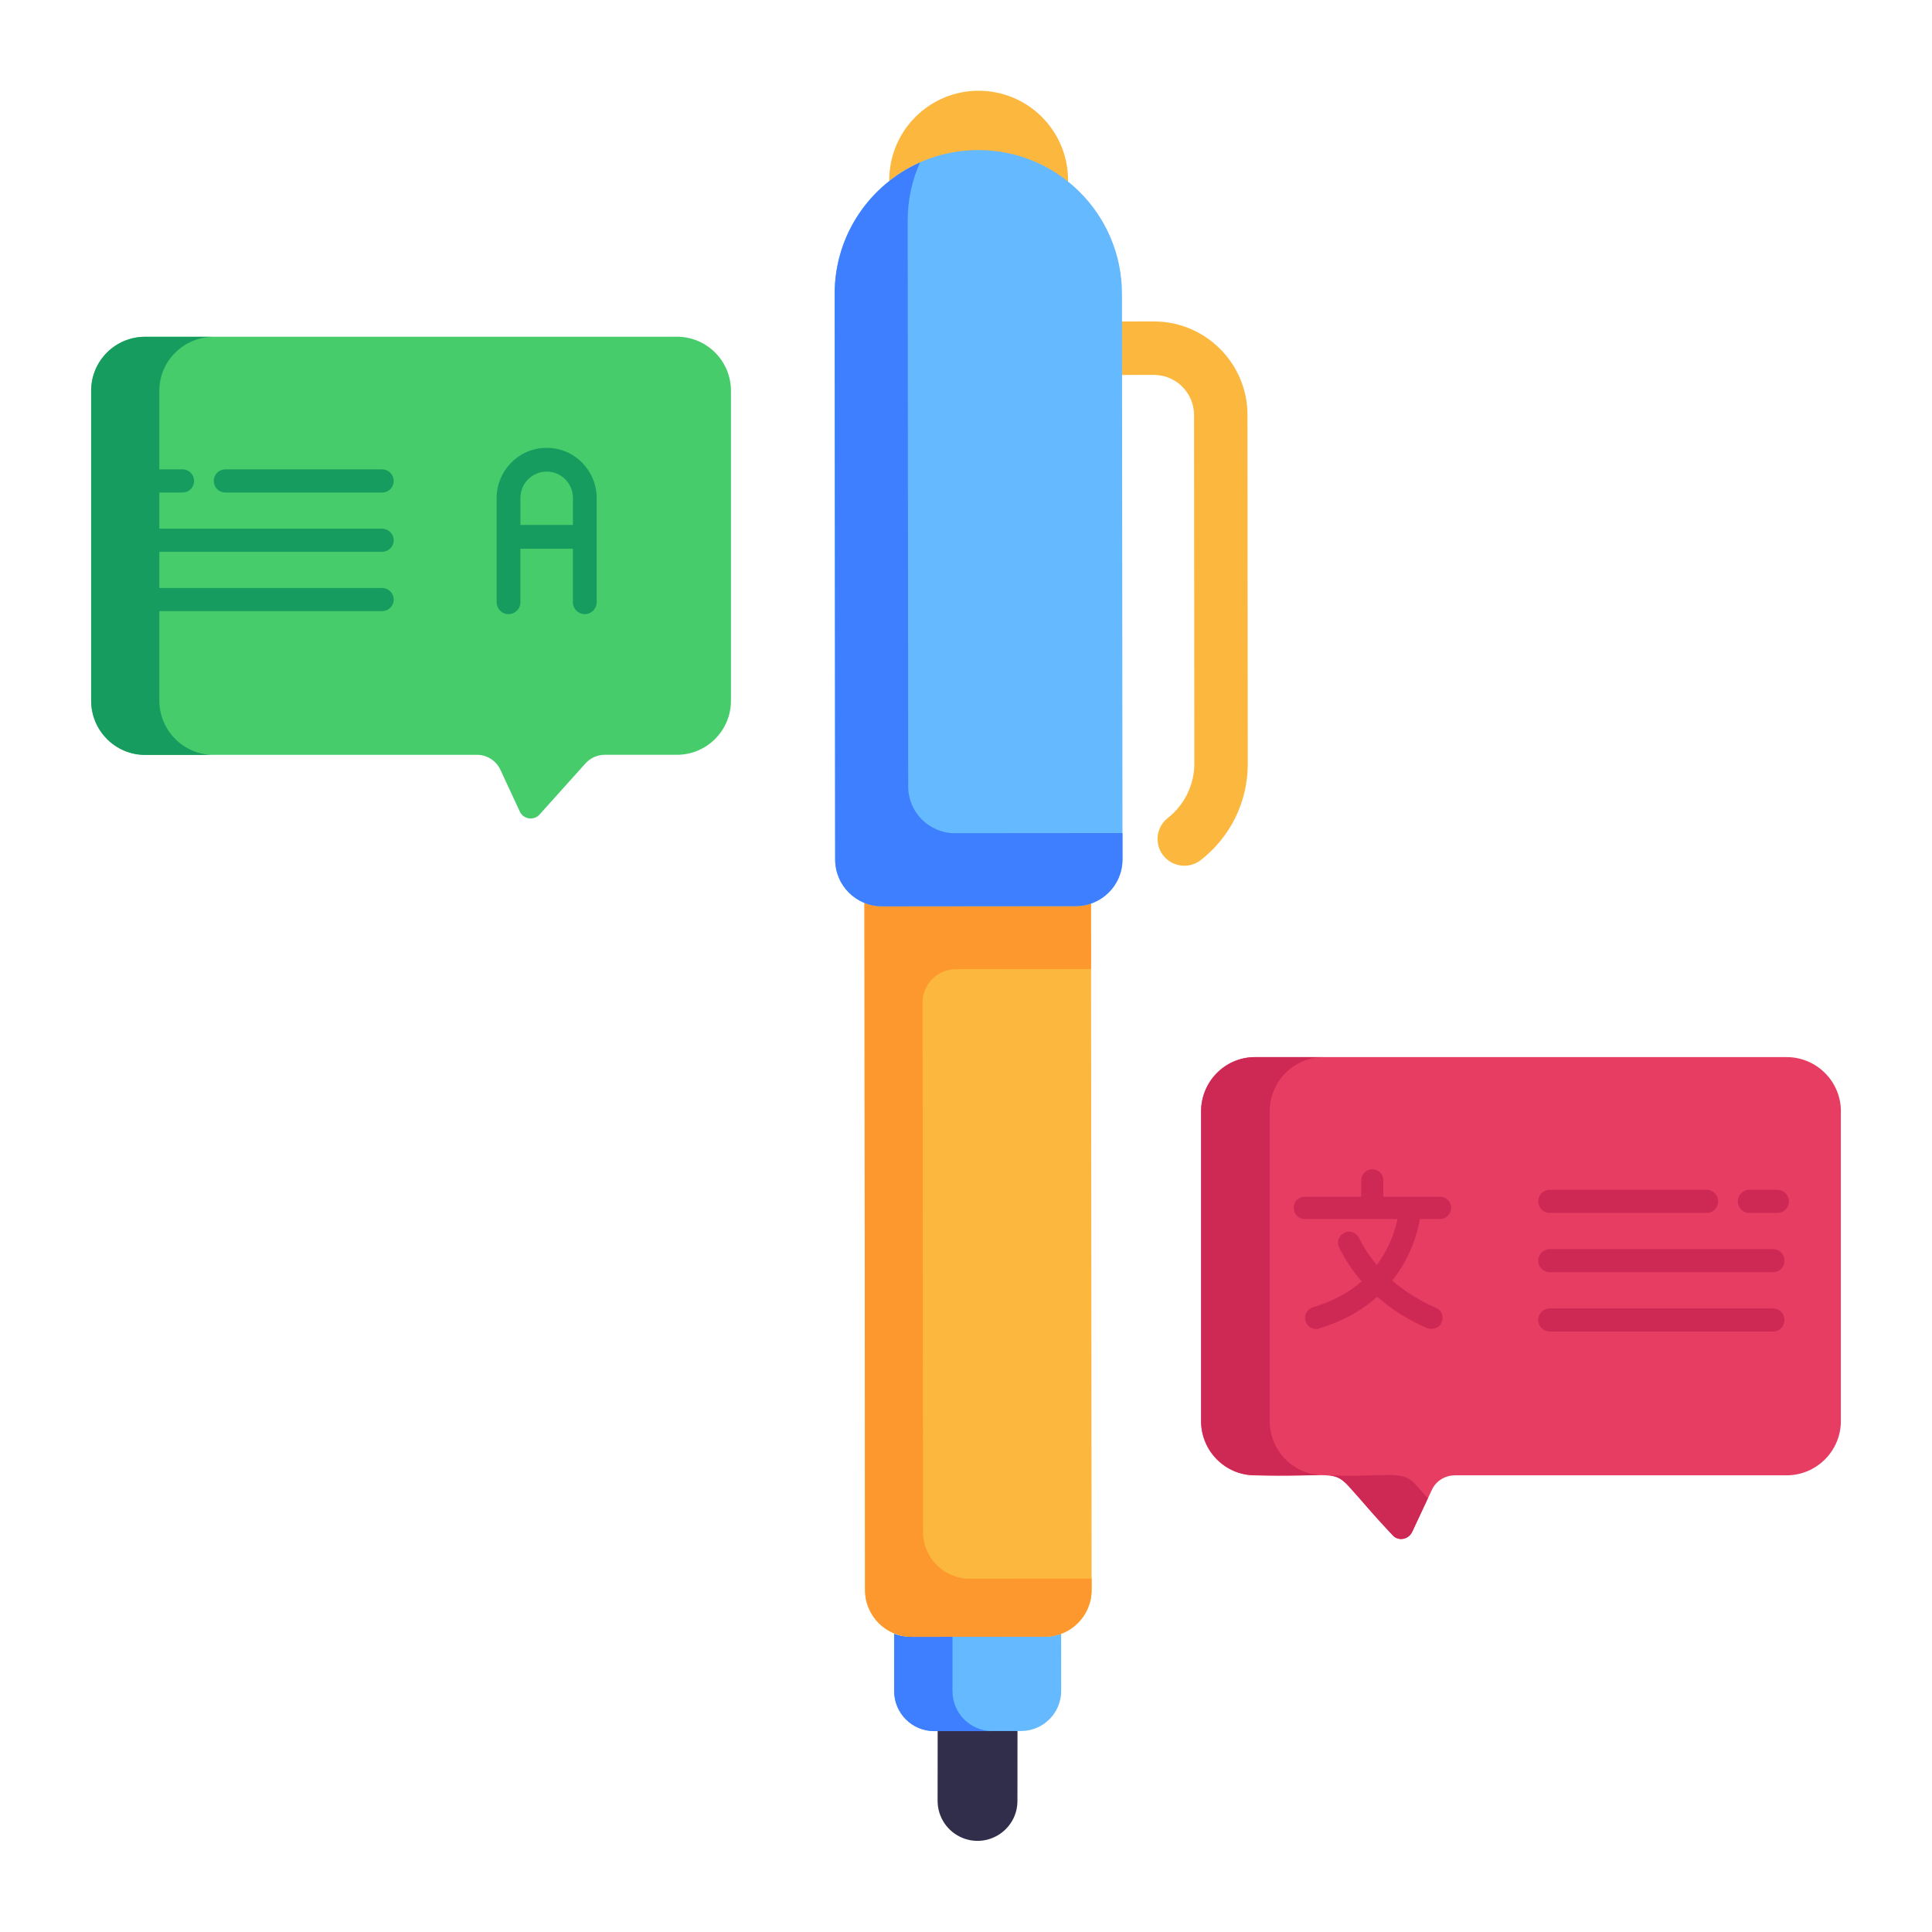
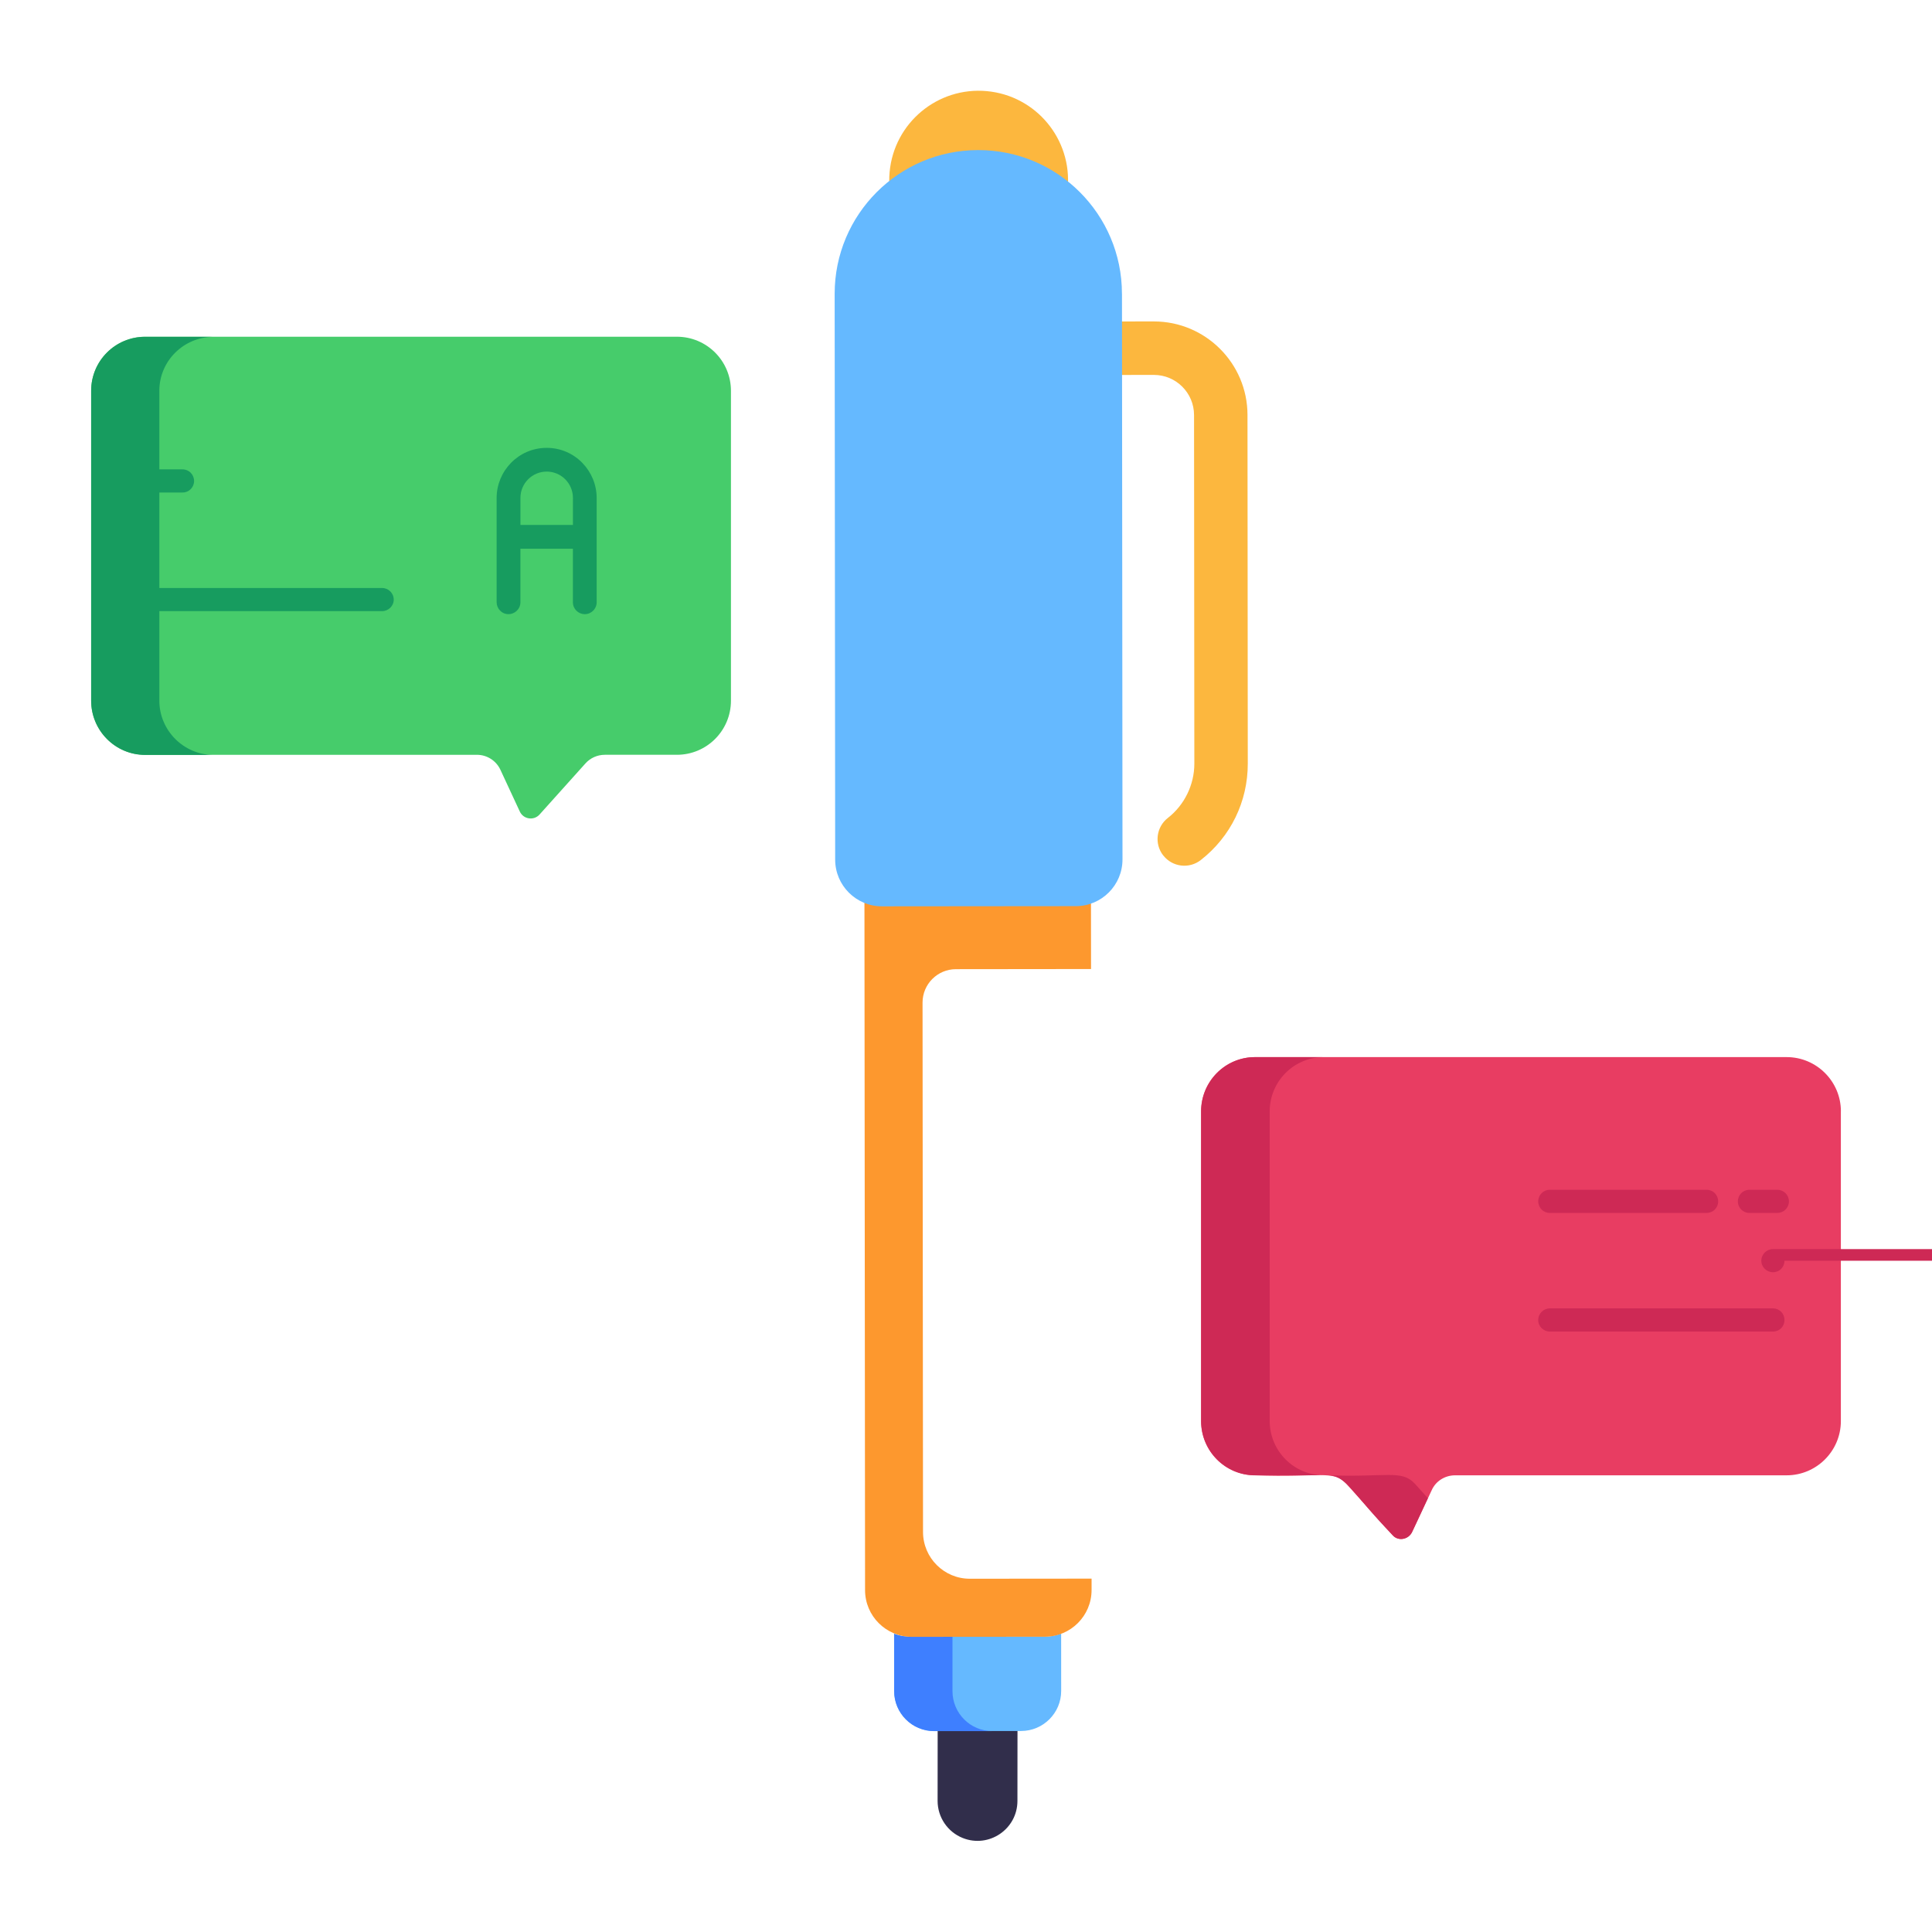
<svg xmlns="http://www.w3.org/2000/svg" id="Layer_1" height="512" viewBox="0 0 53 53" width="512">
  <g id="_x37_">
    <g>
      <g>
        <g>
          <g>
            <g>
              <path d="m31.91 23.467c-.249-.319-.192-.78.128-1.029.455-.354.726-.911.726-1.487l-.008-9.567c-.001-.606-.494-1.099-1.101-1.099l-2.245.002c-.405 0-.733-.328-.734-.733-0-.405.328-.733.733-.734l2.245-.002c1.415-.001 2.567 1.149 2.568 2.564l.008 9.567c.001 1.041-.469 2.005-1.29 2.645-.318.248-.779.193-1.029-.128z" fill="#fcb73e" />
            </g>
          </g>
        </g>
        <g>
          <g>
            <path d="m25.723 47.146-.002 2.257c-0.0.449.274.853.691 1.019h0c.718.285 1.498-.244 1.499-1.017l.002-2.257z" fill="#312e4b" />
          </g>
        </g>
        <g>
          <g>
            <path d="m29.11 44.812.001 1.573c.001.607-.492 1.1-1.099 1.101l-2.383.002c-.607.001-1.1-.492-1.101-1.099l-.001-1.573c.393.154.383.058 4.115.084.165-0.0.323-.031.467-.088z" fill="#65b9ff" />
          </g>
        </g>
        <g>
          <g>
            <path d="m27.229 47.49h-1.6c-.61 0-1.1-.49-1.1-1.1v-1.57c.366.131.582.059 1.6.08v1.49c0 .61.49 1.1 1.1 1.1z" fill="#3e7fff" />
          </g>
        </g>
        <g>
          <g>
-             <path d="m29.929 24.491.017 19.125c.001.709-.573 1.284-1.282 1.284l-3.649.003c-.709.001-1.284-.573-1.284-1.282l-.017-19.125z" fill="#fcb73e" />
-           </g>
+             </g>
        </g>
        <g>
          <g>
            <path d="m26.224 26.587c-.506 0-.916.411-.916.917l.013 14.523c.001.709.577 1.283 1.284 1.282l3.34-.003 0.0.31c.001.709-.573 1.284-1.282 1.284l-3.648.003c-.709.001-1.284-.573-1.284-1.282l-.017-19.126 6.214-.005.002 2.093z" fill="#fd982e" />
          </g>
        </g>
        <g>
          <g>
            <ellipse cx="26.855" cy="4.953" fill="#fcb73e" rx="2.453" ry="2.452" transform="matrix(.092 -.996 .996 .092 19.443 31.235)" />
          </g>
        </g>
        <g>
          <g>
            <path d="m30.779 8.054.014 15.52c.001.709-.573 1.284-1.282 1.284l-5.316.005c-.709.001-1.284-.573-1.284-1.282l-.014-15.52c-.002-2.177 1.761-3.943 3.937-3.944h0c2.176-.002 3.942 1.761 3.944 3.938z" fill="#65b9ff" />
          </g>
        </g>
        <g>
          <g>
-             <path d="m30.792 22.853.001.72c.001.709-.573 1.284-1.282 1.284l-5.316.005c-.709.001-1.284-.573-1.284-1.282l-.014-15.518c-.001-1.609.962-2.992 2.341-3.604-.22.488-.338 1.029-.338 1.597l.014 15.52c.001.708.575 1.283 1.284 1.282z" fill="#3e7fff" />
-           </g>
+             </g>
        </g>
      </g>
    </g>
    <g>
      <g>
        <g>
          <g>
            <path d="m50.5 30.486v8.498c0 .82-.668 1.488-1.488 1.488h-9.095c-.279 0-.533.159-.644.414l-.533 1.138c-.103.215-.39.263-.541.088l-1.265-1.408c-.369-.39-.714-.165-2.506-.231-.82 0-1.48-.668-1.48-1.488v-8.498c0-.82.66-1.488 1.48-1.488h14.585c.82-0 1.488.668 1.488 1.488z" fill="#e83d62" />
          </g>
        </g>
        <g>
          <g>
            <path d="m34.831 30.49v8.49c0 .82.66 1.49 1.48 1.49h-1.88c-.82 0-1.48-.67-1.48-1.49v-8.49c0-.82.66-1.49 1.48-1.49h1.88c-.82-0-1.48.67-1.48 1.49z" fill="#ce2955" />
          </g>
        </g>
        <g>
          <g>
            <path d="m39.171 41.1-.43.92c-.1.22-.39.27-.54.09-1.153-1.19-1.265-1.64-1.79-1.64 1.622.064 2.037-.161 2.4.23z" fill="#ce2955" />
          </g>
        </g>
        <g>
          <g>
            <g>
              <g>
                <path d="m49.075 32.959c0 .174-.141.315-.324.315h-.762c-.174 0-.315-.141-.315-.315 0-.179.141-.32.315-.32h.762c.183-0.0.324.141.324.32z" fill="#ce2955" />
              </g>
            </g>
            <g>
              <g>
                <path d="m48.953 36.213c0 .174-.136.315-.315.315h-6.121c-.174 0-.32-.141-.32-.315 0-.179.146-.32.32-.32h6.121c.179 0 .315.141.315.32z" fill="#ce2955" />
              </g>
            </g>
            <g>
              <g>
                <path d="m42.198 32.959c0-.179.141-.32.315-.32h4.306c.174 0 .315.141.315.32 0 .174-.141.315-.315.315h-4.306c-.174 0-.315-.141-.315-.315z" fill="#ce2955" />
              </g>
            </g>
            <g>
              <g>
-                 <path d="m48.953 34.586c0 .174-.136.315-.315.315h-6.121c-.174 0-.32-.141-.32-.315 0-.179.146-.32.32-.32h6.121c.179 0.0.315.141.315.32z" fill="#ce2955" />
+                 <path d="m48.953 34.586c0 .174-.136.315-.315.315c-.174 0-.32-.141-.32-.315 0-.179.146-.32.32-.32h6.121c.179 0.0.315.141.315.32z" fill="#ce2955" />
              </g>
            </g>
          </g>
        </g>
      </g>
      <g>
        <g>
          <g>
            <g>
              <g>
-                 <path d="m38.953 33.441c-.056.32-.228 1.024-.76 1.688.352.304.752.556 1.2.748.149.058.225.226.156.4-.058.131-.201.219-.396.16-.508-.22-.968-.508-1.372-.864-.428.388-.964.68-1.588.868-.087.058-.319-.004-.38-.2-.048-.164.044-.332.208-.38.52-.156.968-.392 1.332-.708-.244-.284-.452-.596-.616-.928-.076-.148-.016-.328.136-.404.152-.08.335-.01.408.136.128.26.292.512.488.744.36-.476.508-.968.568-1.26h-2.544c-.168 0-.304-.136-.304-.308 0-.172.136-.304.304-.304h1.548v-.448c0-.168.136-.304.304-.304.172 0 .304.132.304.304v.448h1.556c.168 0 .304.136.304.304 0 .168-.136.308-.304.308h-.552z" fill="#ce2955" />
-               </g>
+                 </g>
            </g>
          </g>
        </g>
      </g>
    </g>
    <g>
      <g>
        <g>
          <g>
            <path d="m20.052 10.721v8.501c0 .82-.664 1.484-1.484 1.484h-1.976c-.203 0-.396.086-.531.236l-1.259 1.402c-.157.175-.443.133-.542-.081l-.532-1.145c-.117-.252-.369-.412-.647-.412h-9.097c-.82 0-1.484-.664-1.484-1.484v-8.501c0-.82.664-1.484 1.484-1.484h14.584c.82 0 1.484.664 1.484 1.484z" fill="#46cc6b" />
          </g>
        </g>
        <g>
          <g>
            <path d="m5.861 20.71h-1.88c-.82 0-1.48-.67-1.48-1.49v-8.5c0-.82.66-1.48 1.48-1.48h1.88c-.82 0-1.49.66-1.49 1.48v8.5c0 .82.67 1.49 1.49 1.49z" fill="#179c5f" />
          </g>
        </g>
        <g>
          <g>
            <g>
              <g>
                <path d="m3.923 13.196c0 .174.141.315.324.315h.762c.174 0 .315-.141.315-.315 0-.179-.141-.32-.315-.32h-.762c-.183 0-.324.141-.324.32z" fill="#179c5f" />
              </g>
            </g>
            <g>
              <g>
                <path d="m4.045 16.45c0 .174.136.315.315.315h6.121c.174 0 .32-.141.32-.315 0-.179-.146-.32-.32-.32h-6.121c-.179-0-.315.141-.315.32z" fill="#179c5f" />
              </g>
            </g>
            <g>
              <g>
-                 <path d="m10.8 13.196c0-.179-.141-.32-.315-.32h-4.306c-.174 0-.315.141-.315.32 0 .174.141.315.315.315h4.306c.174 0 .315-.141.315-.315z" fill="#179c5f" />
-               </g>
+                 </g>
            </g>
            <g>
              <g>
-                 <path d="m4.045 14.823c0 .174.136.315.315.315h6.121c.174 0 .32-.141.32-.315 0-.179-.146-.32-.32-.32h-6.121c-.179 0-.315.141-.315.32z" fill="#179c5f" />
-               </g>
+                 </g>
            </g>
          </g>
        </g>
      </g>
      <g>
        <g>
          <path d="m14.998 12.286c-.783 0-1.374.643-1.374 1.372v2.864c0 .168.137.326.326.326.168 0 .326-.136.326-.326v-1.468h1.44v1.468c0 .18.146.326.326.326.18 0 .326-.146.326-.326v-2.864c0-.722-.583-1.372-1.372-1.372zm.719 2.115h-1.44v-.743c0-.397.322-.721.721-.721.397 0 .719.324.719.721v.743z" fill="#179c5f" />
        </g>
      </g>
    </g>
  </g>
</svg>